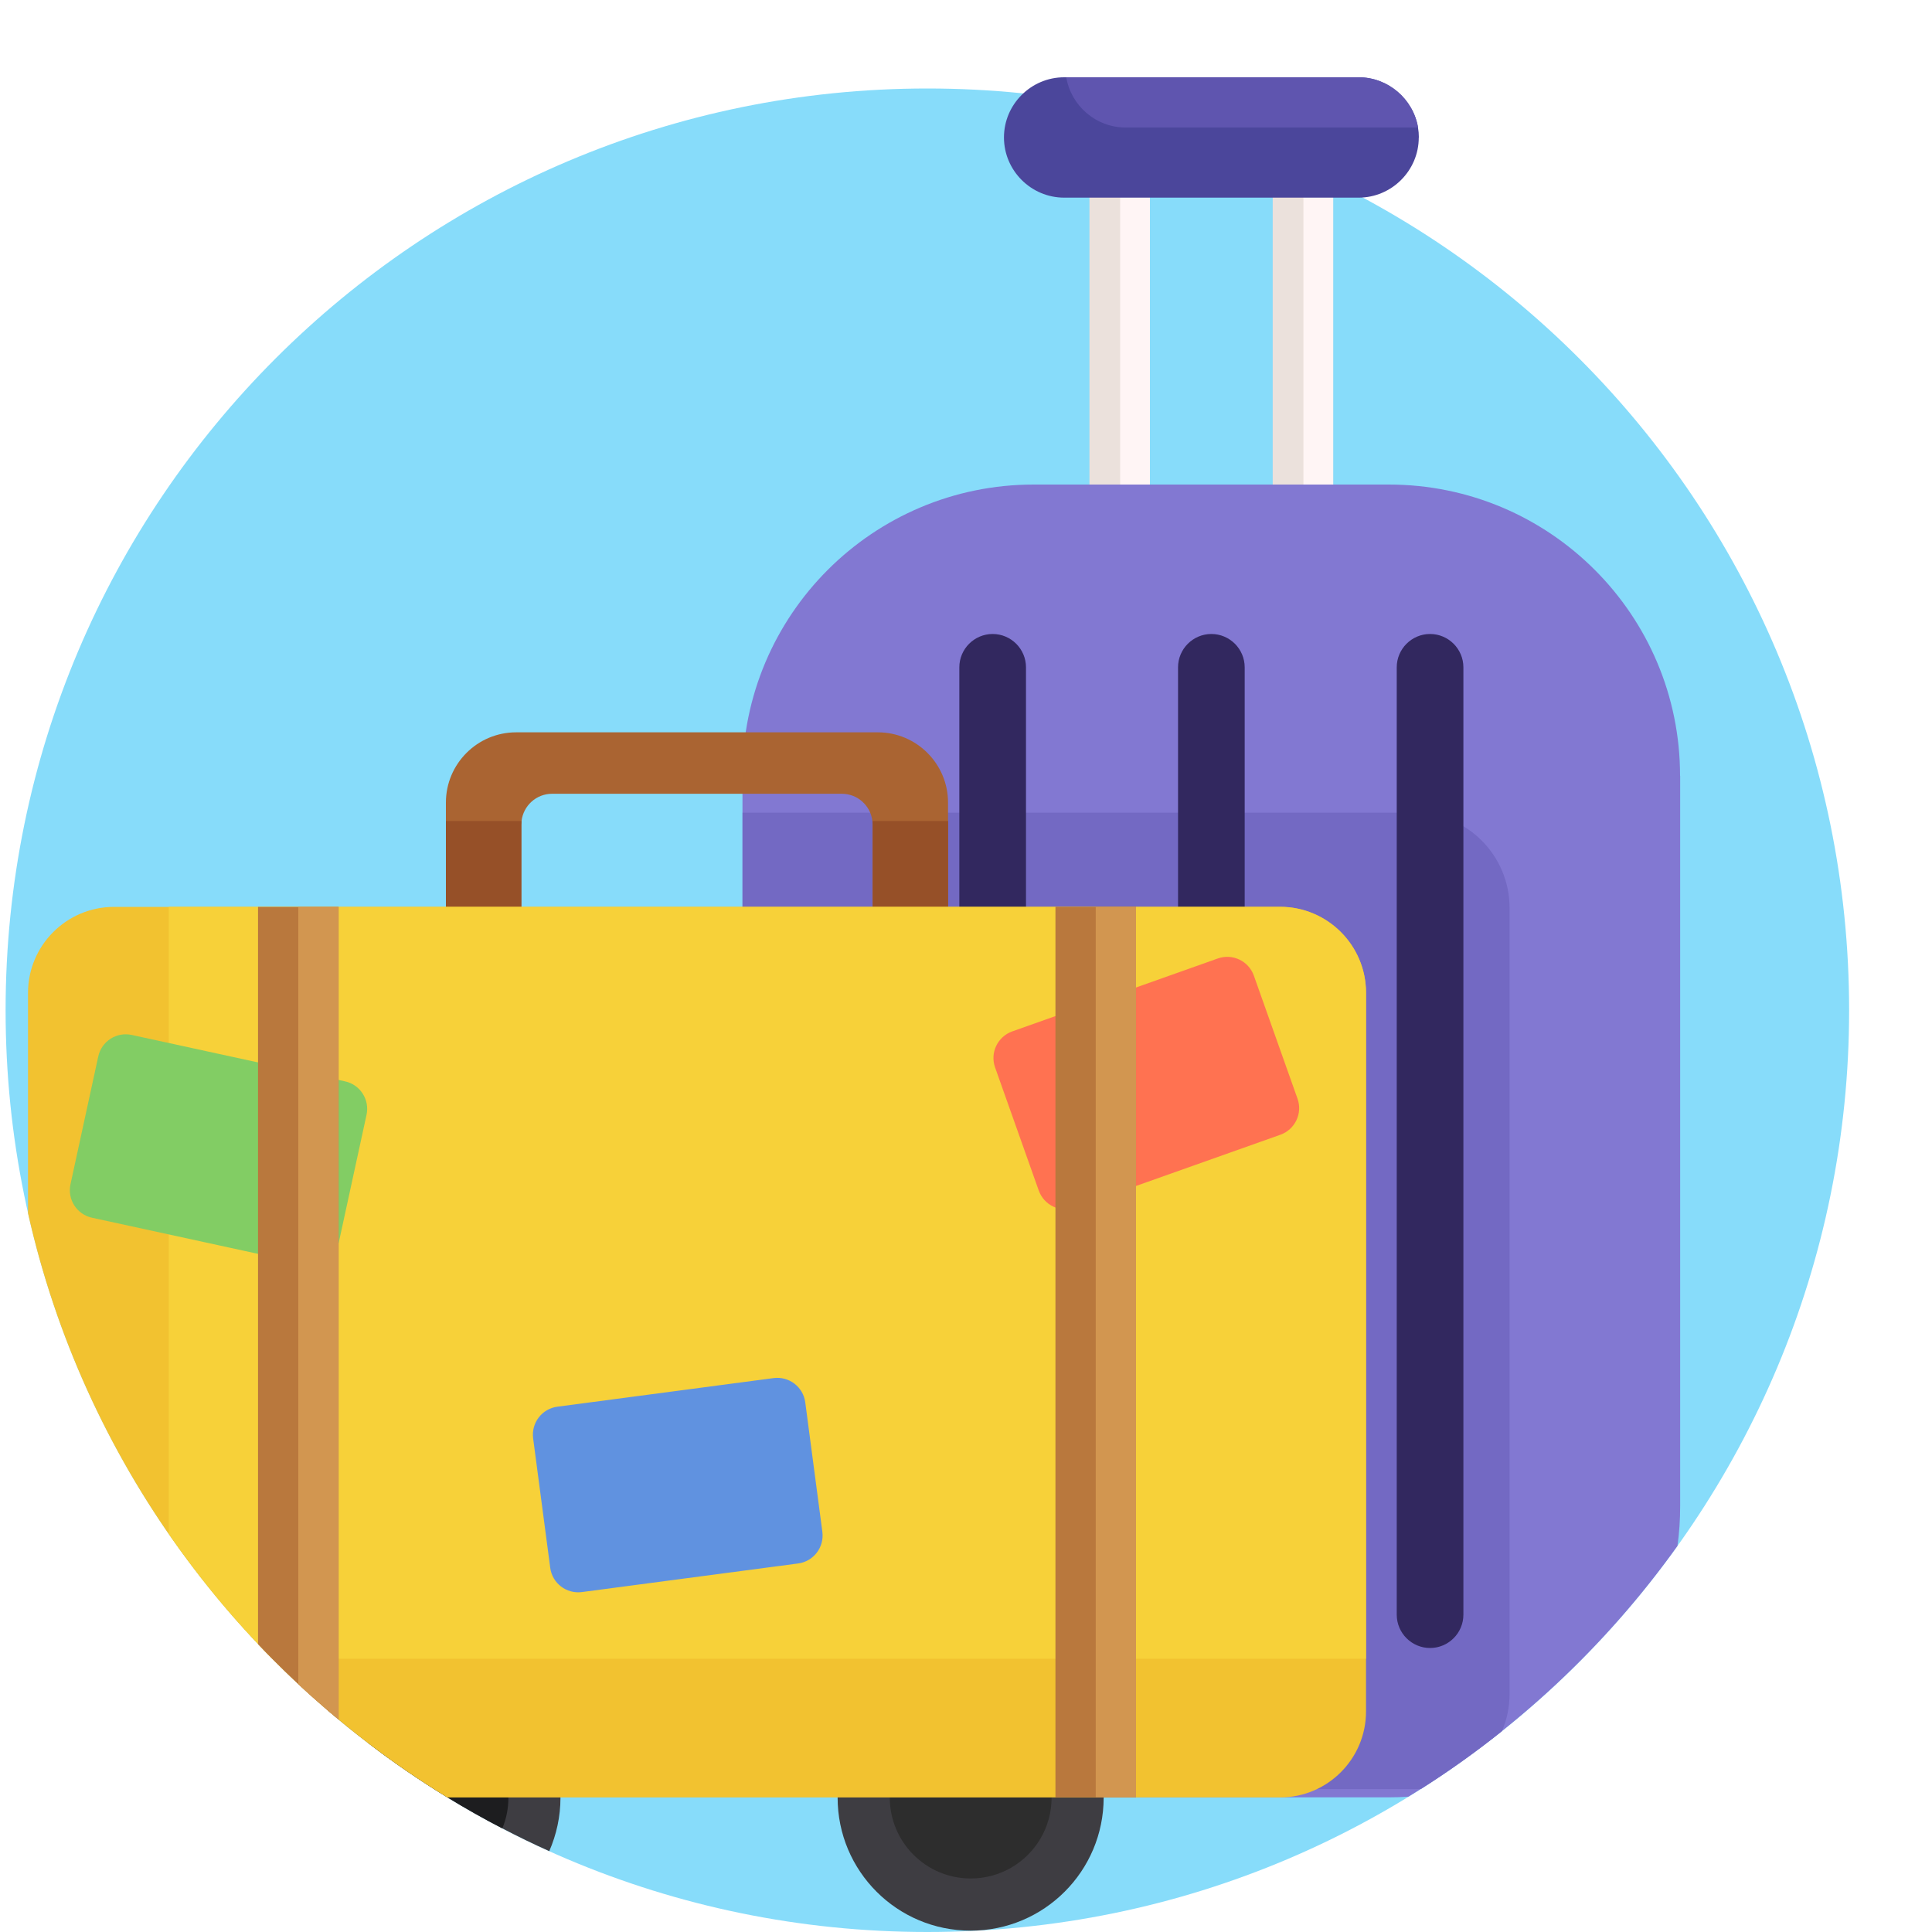
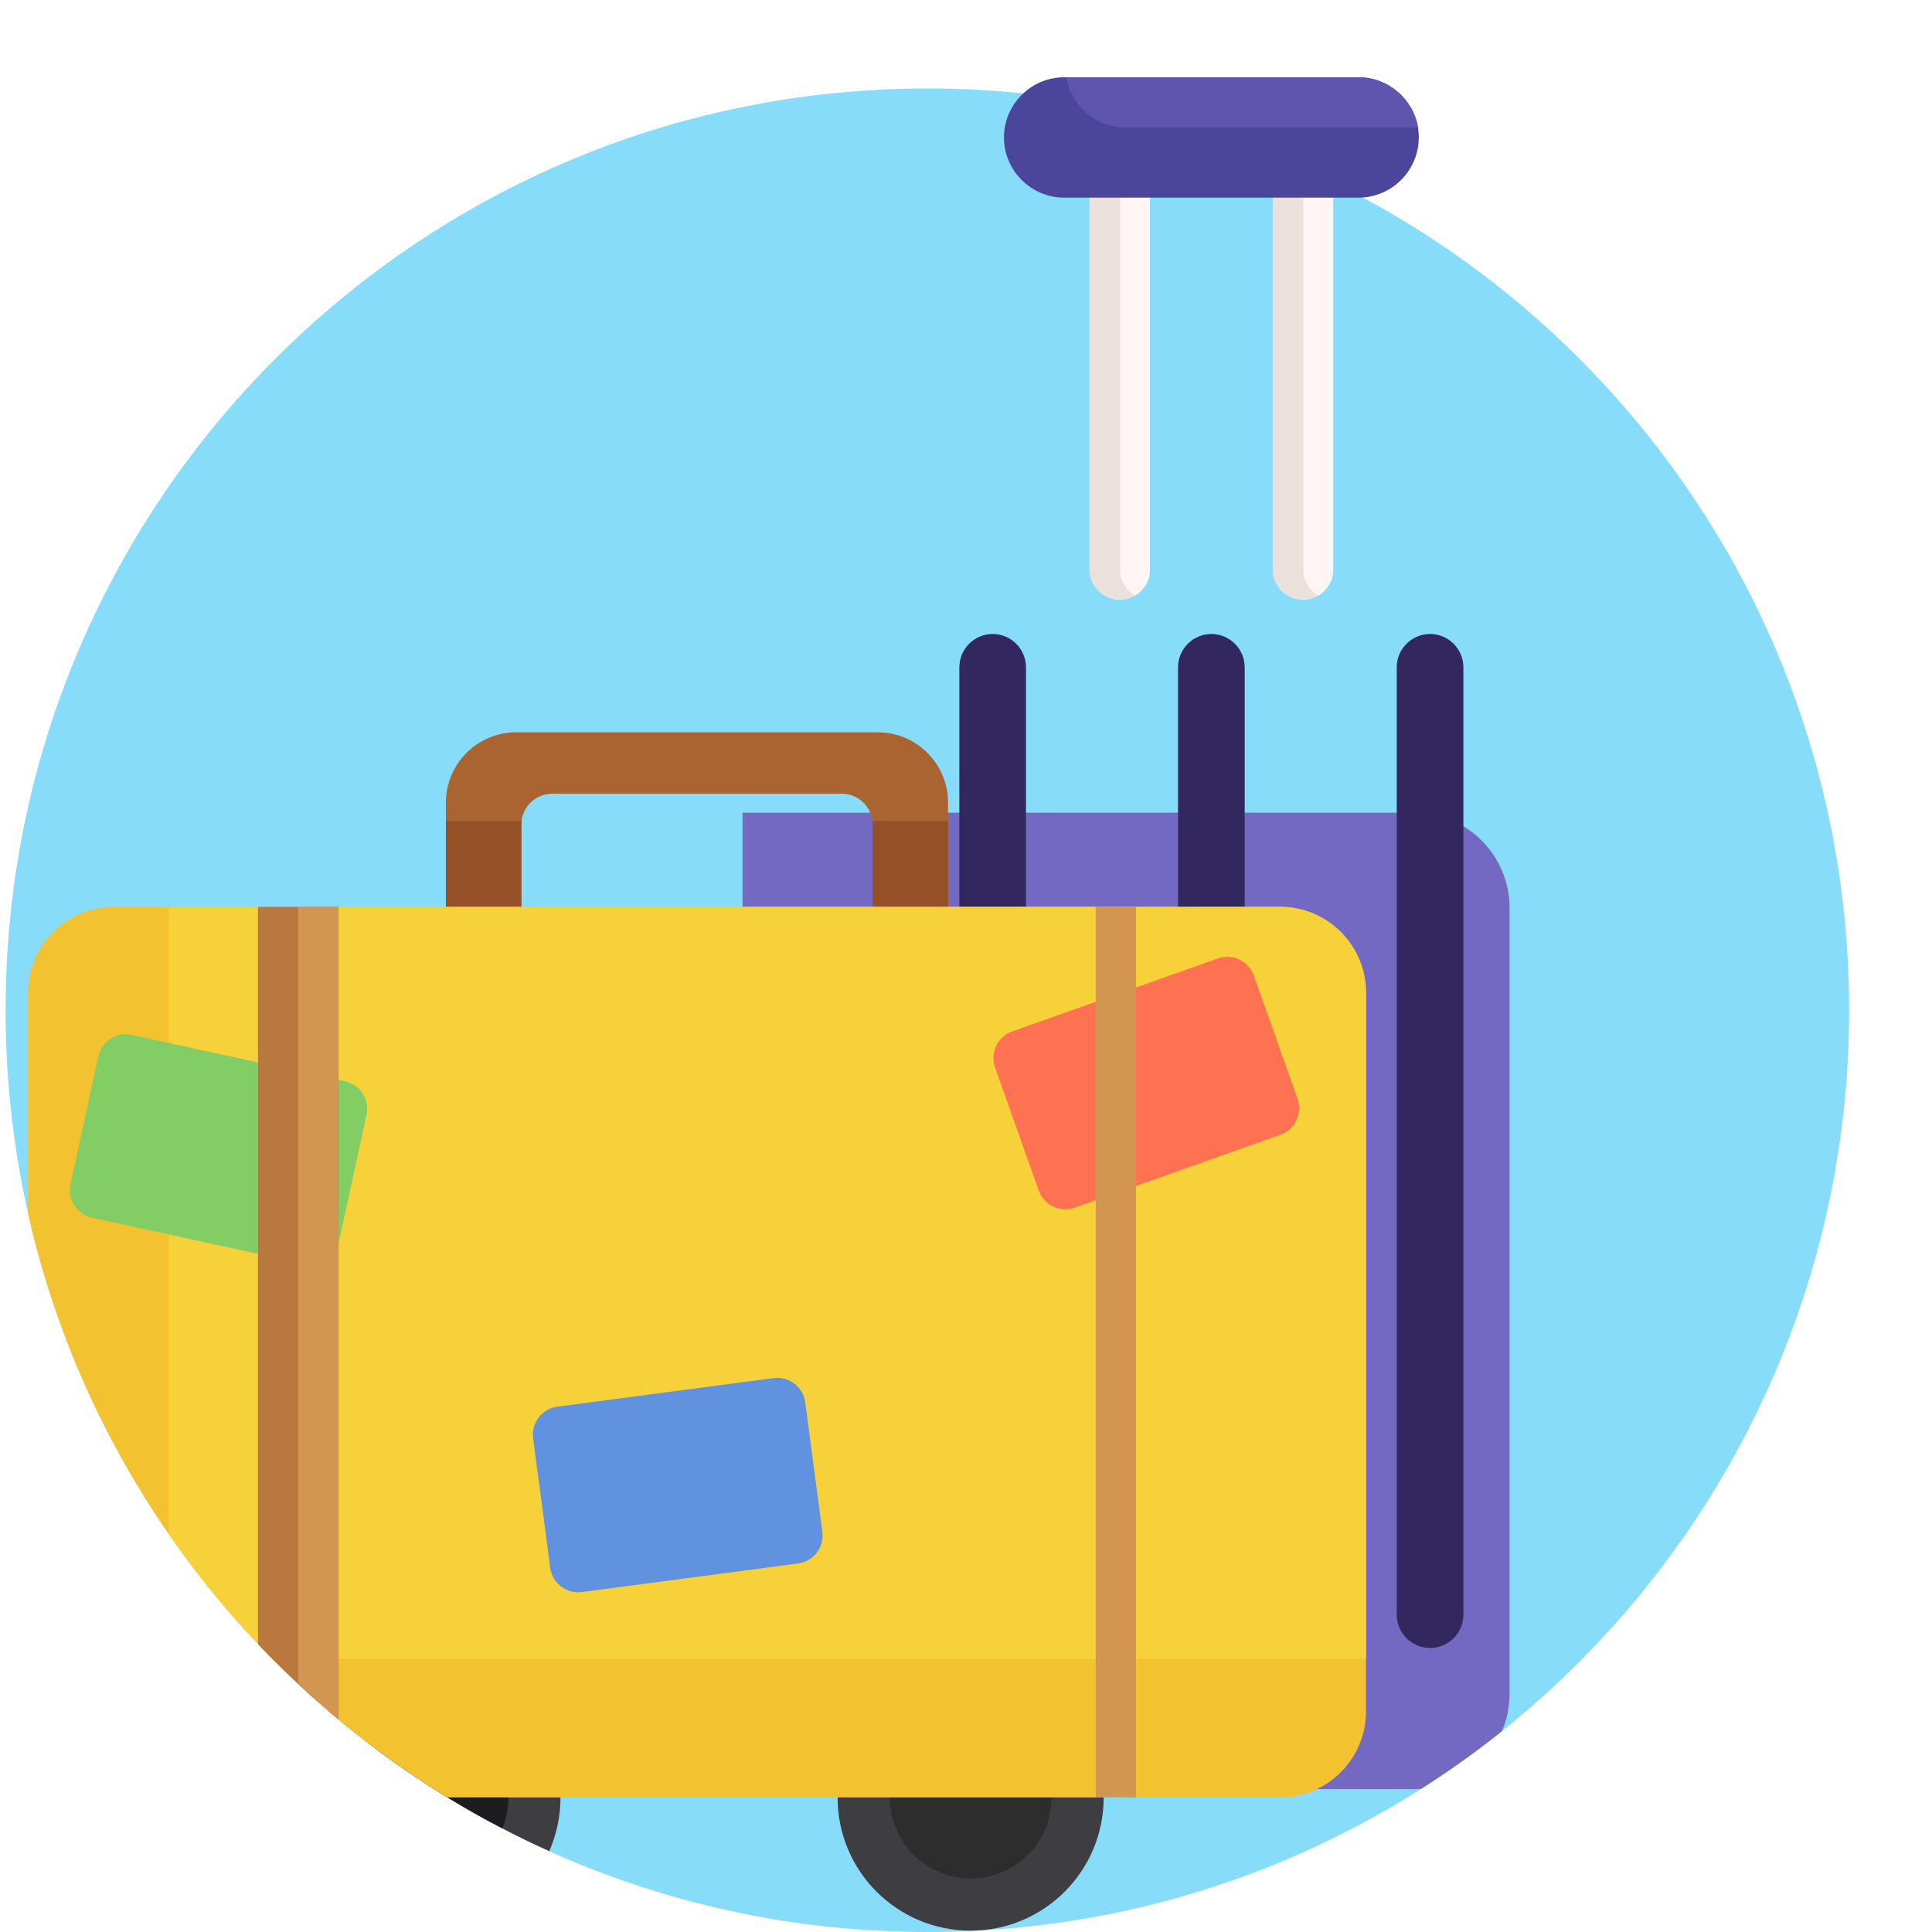
<svg xmlns="http://www.w3.org/2000/svg" version="1.1" width="20" height="20" viewBox="0 0 20 20">
  <title>suitcase</title>
  <path fill="#87dcfa" d="M19.142 10.458c0 5.236-4.237 9.542-9.542 9.542-5.291 0-9.542-4.293-9.542-9.542 0-5.27 4.272-9.542 9.542-9.542 5.28 0 9.542 4.281 9.542 9.542z" />
  <path fill="#ebe1dc" d="M11.904 2.006v3.891c0 0.114-0.062 0.214-0.154 0.269-0.047 0.028-0.101 0.044-0.159 0.044-0.172 0-0.313-0.141-0.313-0.313v-3.891c0-0.172 0.141-0.313 0.313-0.313 0.058 0 0.112 0.016 0.159 0.044 0.022 0.013 0.043 0.029 0.062 0.048 0.057 0.057 0.092 0.135 0.092 0.221z" />
  <path fill="#ebe1dc" d="M13.801 2.006v3.891c0 0.114-0.062 0.214-0.154 0.269-0.047 0.028-0.101 0.044-0.159 0.044-0.172 0-0.313-0.141-0.313-0.313v-3.891c0-0.172 0.141-0.313 0.313-0.313 0.058 0 0.112 0.016 0.159 0.044 0.022 0.013 0.043 0.029 0.062 0.048 0.057 0.057 0.092 0.135 0.092 0.221z" />
  <path fill="#fff5f5" d="M11.904 2.006v3.891c0 0.114-0.062 0.214-0.154 0.269-0.092-0.054-0.154-0.155-0.154-0.269v-3.891c0-0.114 0.062-0.214 0.154-0.269 0.022 0.013 0.043 0.029 0.062 0.048 0.057 0.057 0.092 0.135 0.092 0.221z" />
  <path fill="#fff5f5" d="M13.801 2.006v3.891c0 0.114-0.062 0.214-0.154 0.269-0.092-0.054-0.154-0.155-0.154-0.269v-3.891c0-0.114 0.062-0.214 0.154-0.269 0.022 0.013 0.043 0.029 0.062 0.048 0.057 0.057 0.092 0.135 0.092 0.221z" />
-   <path fill="#8278d2" d="M17.393 8.031v7.56c0 0.14-0.009 0.277-0.028 0.412-0.743 1.040-1.69 1.925-2.785 2.596h-0c-0.067 0.005-0.135 0.007-0.203 0.007h-3.676c-1.665 0-3.015-1.35-3.015-3.015v-7.56c0-1.665 1.35-3.015 3.015-3.015h3.676c1.665 0 3.015 1.35 3.015 3.015z" />
  <path fill="#4b469b" d="M14.687 1.423c0 0.172-0.070 0.327-0.183 0.44s-0.269 0.183-0.44 0.183h-3.048c-0.342 0-0.623-0.28-0.623-0.623 0-0.172 0.070-0.327 0.183-0.44s0.269-0.183 0.44-0.183h3.048c0.307 0 0.565 0.226 0.615 0.52 0.006 0.033 0.009 0.068 0.009 0.103z" />
  <path fill="#5f55af" d="M14.679 1.32h-3.027c-0.307 0-0.565-0.226-0.614-0.52h3.027c0.307 0 0.565 0.226 0.615 0.52z" />
  <path fill="#7369c3" d="M15.627 9.398v8.137c0 0.137-0.028 0.267-0.079 0.386-0.267 0.214-0.546 0.413-0.836 0.597-0.023 0.002-0.046 0.003-0.070 0.003h-3.94c-1.665 0-3.015-1.35-3.015-3.015v-7.093h6.955c0.544 0 0.985 0.441 0.985 0.986z" />
  <path fill="#32285f" d="M10.276 6.563v0c-0.19 0-0.345 0.155-0.345 0.345v9.807c0 0.19 0.155 0.345 0.345 0.345v0c0.19 0 0.345-0.155 0.345-0.345v-9.807c0-0.19-0.155-0.345-0.345-0.345z" />
  <path fill="#32285f" d="M12.54 6.563c-0.19 0-0.345 0.155-0.345 0.345v9.807c0 0.19 0.155 0.345 0.345 0.345s0.345-0.155 0.345-0.345v-9.807c0-0.19-0.155-0.345-0.345-0.345z" />
  <path fill="#32285f" d="M14.804 6.563c-0.19 0-0.345 0.155-0.345 0.345v9.807c0 0.19 0.155 0.345 0.345 0.345s0.345-0.155 0.345-0.345v-9.807c0-0.19-0.155-0.345-0.345-0.345z" />
  <path fill="#aa6432" d="M9.088 7.581h-3.745c-0.401 0-0.727 0.326-0.727 0.727v1.547h0.781v-1.318c0-0.013 0.001-0.026 0.002-0.038 0.019-0.159 0.153-0.282 0.317-0.282h2.998c0.164 0 0.298 0.123 0.317 0.282 0.001 0.012 0.002 0.025 0.002 0.038v1.318h0.781v-1.547c0-0.401-0.326-0.727-0.727-0.727z" />
  <path fill="#965028" d="M4.616 8.499h0.783c-0.001 0.012-0.002 0.025-0.002 0.038v1.318h-0.781v-1.356z" />
  <path fill="#965028" d="M9.815 8.499v1.356h-0.781v-1.318c0-0.013-0.001-0.026-0.002-0.038l0.783 0z" />
  <path fill="#3e3d42" d="M5.802 18.609c0 0.197-0.042 0.384-0.116 0.554-0.165-0.074-0.327-0.153-0.486-0.236-0.194-0.1-0.383-0.207-0.569-0.321-0.284-0.174-0.559-0.362-0.822-0.564-0.143-0.109-0.283-0.223-0.42-0.34 0.252-0.288 0.623-0.47 1.036-0.47 0.76 0 1.377 0.617 1.377 1.377z" />
  <path fill="#1d1d1f" d="M5.263 18.609c0 0.113-0.022 0.22-0.063 0.318-0.194-0.1-0.383-0.207-0.569-0.321-0.284-0.174-0.559-0.362-0.822-0.564 0.153-0.167 0.373-0.271 0.617-0.271 0.462 0 0.837 0.375 0.837 0.837z" />
  <path fill="#3e3d42" d="M11.425 18.609c0 0.76-0.616 1.377-1.377 1.377s-1.377-0.616-1.377-1.377c0-0.76 0.616-1.377 1.377-1.377s1.377 0.616 1.377 1.377z" />
  <path fill="#2d2d2d" d="M10.886 18.609c0 0.31-0.168 0.58-0.418 0.725-0.123 0.071-0.266 0.112-0.419 0.112-0.463 0-0.838-0.375-0.838-0.838s0.375-0.837 0.838-0.837c0.153 0 0.296 0.041 0.419 0.112 0.25 0.145 0.418 0.415 0.418 0.725z" />
  <path fill="#f2c230" d="M14.141 10.277v7.44c0 0.491-0.399 0.89-0.89 0.89h-8.62c-2.172-1.327-3.768-3.498-4.341-6.048v-2.281c0-0.491 0.399-0.89 0.89-0.89h12.071c0.491-0 0.89 0.399 0.89 0.89z" />
  <path fill="#f7d139" d="M14.141 10.277v6.894h-11.322c-0.050-0.050-0.099-0.101-0.147-0.152-0.337-0.355-0.646-0.737-0.925-1.141v-6.491h11.504c0.491 0 0.89 0.399 0.89 0.89z" />
  <path fill="#ff7251" d="M13.254 11.747l-2.128 0.755c-0.152 0.054-0.319-0.026-0.373-0.178l-0.452-1.274c-0.054-0.152 0.026-0.319 0.178-0.373l2.128-0.755c0.152-0.054 0.319 0.026 0.373 0.178l0.452 1.274c0.054 0.152-0.026 0.319-0.178 0.373z" />
  <path fill="#6092e0" d="M8.262 16.185l-2.238 0.296c-0.16 0.021-0.307-0.091-0.328-0.251l-0.177-1.34c-0.021-0.16 0.091-0.307 0.251-0.328l2.238-0.296c0.16-0.021 0.307 0.091 0.328 0.251l0.177 1.34c0.021 0.16-0.091 0.307-0.251 0.328z" />
  <path fill="#82cd64" d="M3.159 13.086l-2.206-0.48c-0.158-0.034-0.258-0.19-0.223-0.348l0.287-1.321c0.034-0.158 0.19-0.258 0.348-0.223l2.206 0.48c0.158 0.034 0.258 0.19 0.223 0.348l-0.287 1.321c-0.034 0.158-0.19 0.258-0.348 0.223z" />
  <path fill="#b9783d" d="M3.505 9.387v8.413c-0.039-0.032-0.077-0.064-0.116-0.097-0.102-0.088-0.203-0.177-0.301-0.269-0.092-0.086-0.182-0.173-0.27-0.262-0.050-0.050-0.099-0.101-0.147-0.152v-7.632h0.834z" />
-   <path fill="#b9783d" d="M10.926 9.387h0.834v9.219h-0.834v-9.219z" />
  <path fill="#d29650" d="M3.505 9.387v8.413c-0.039-0.032-0.077-0.064-0.116-0.097-0.102-0.088-0.203-0.177-0.301-0.269v-8.046h0.417z" />
  <path fill="#d29650" d="M11.343 9.387h0.417v9.219h-0.417v-9.219z" />
</svg>